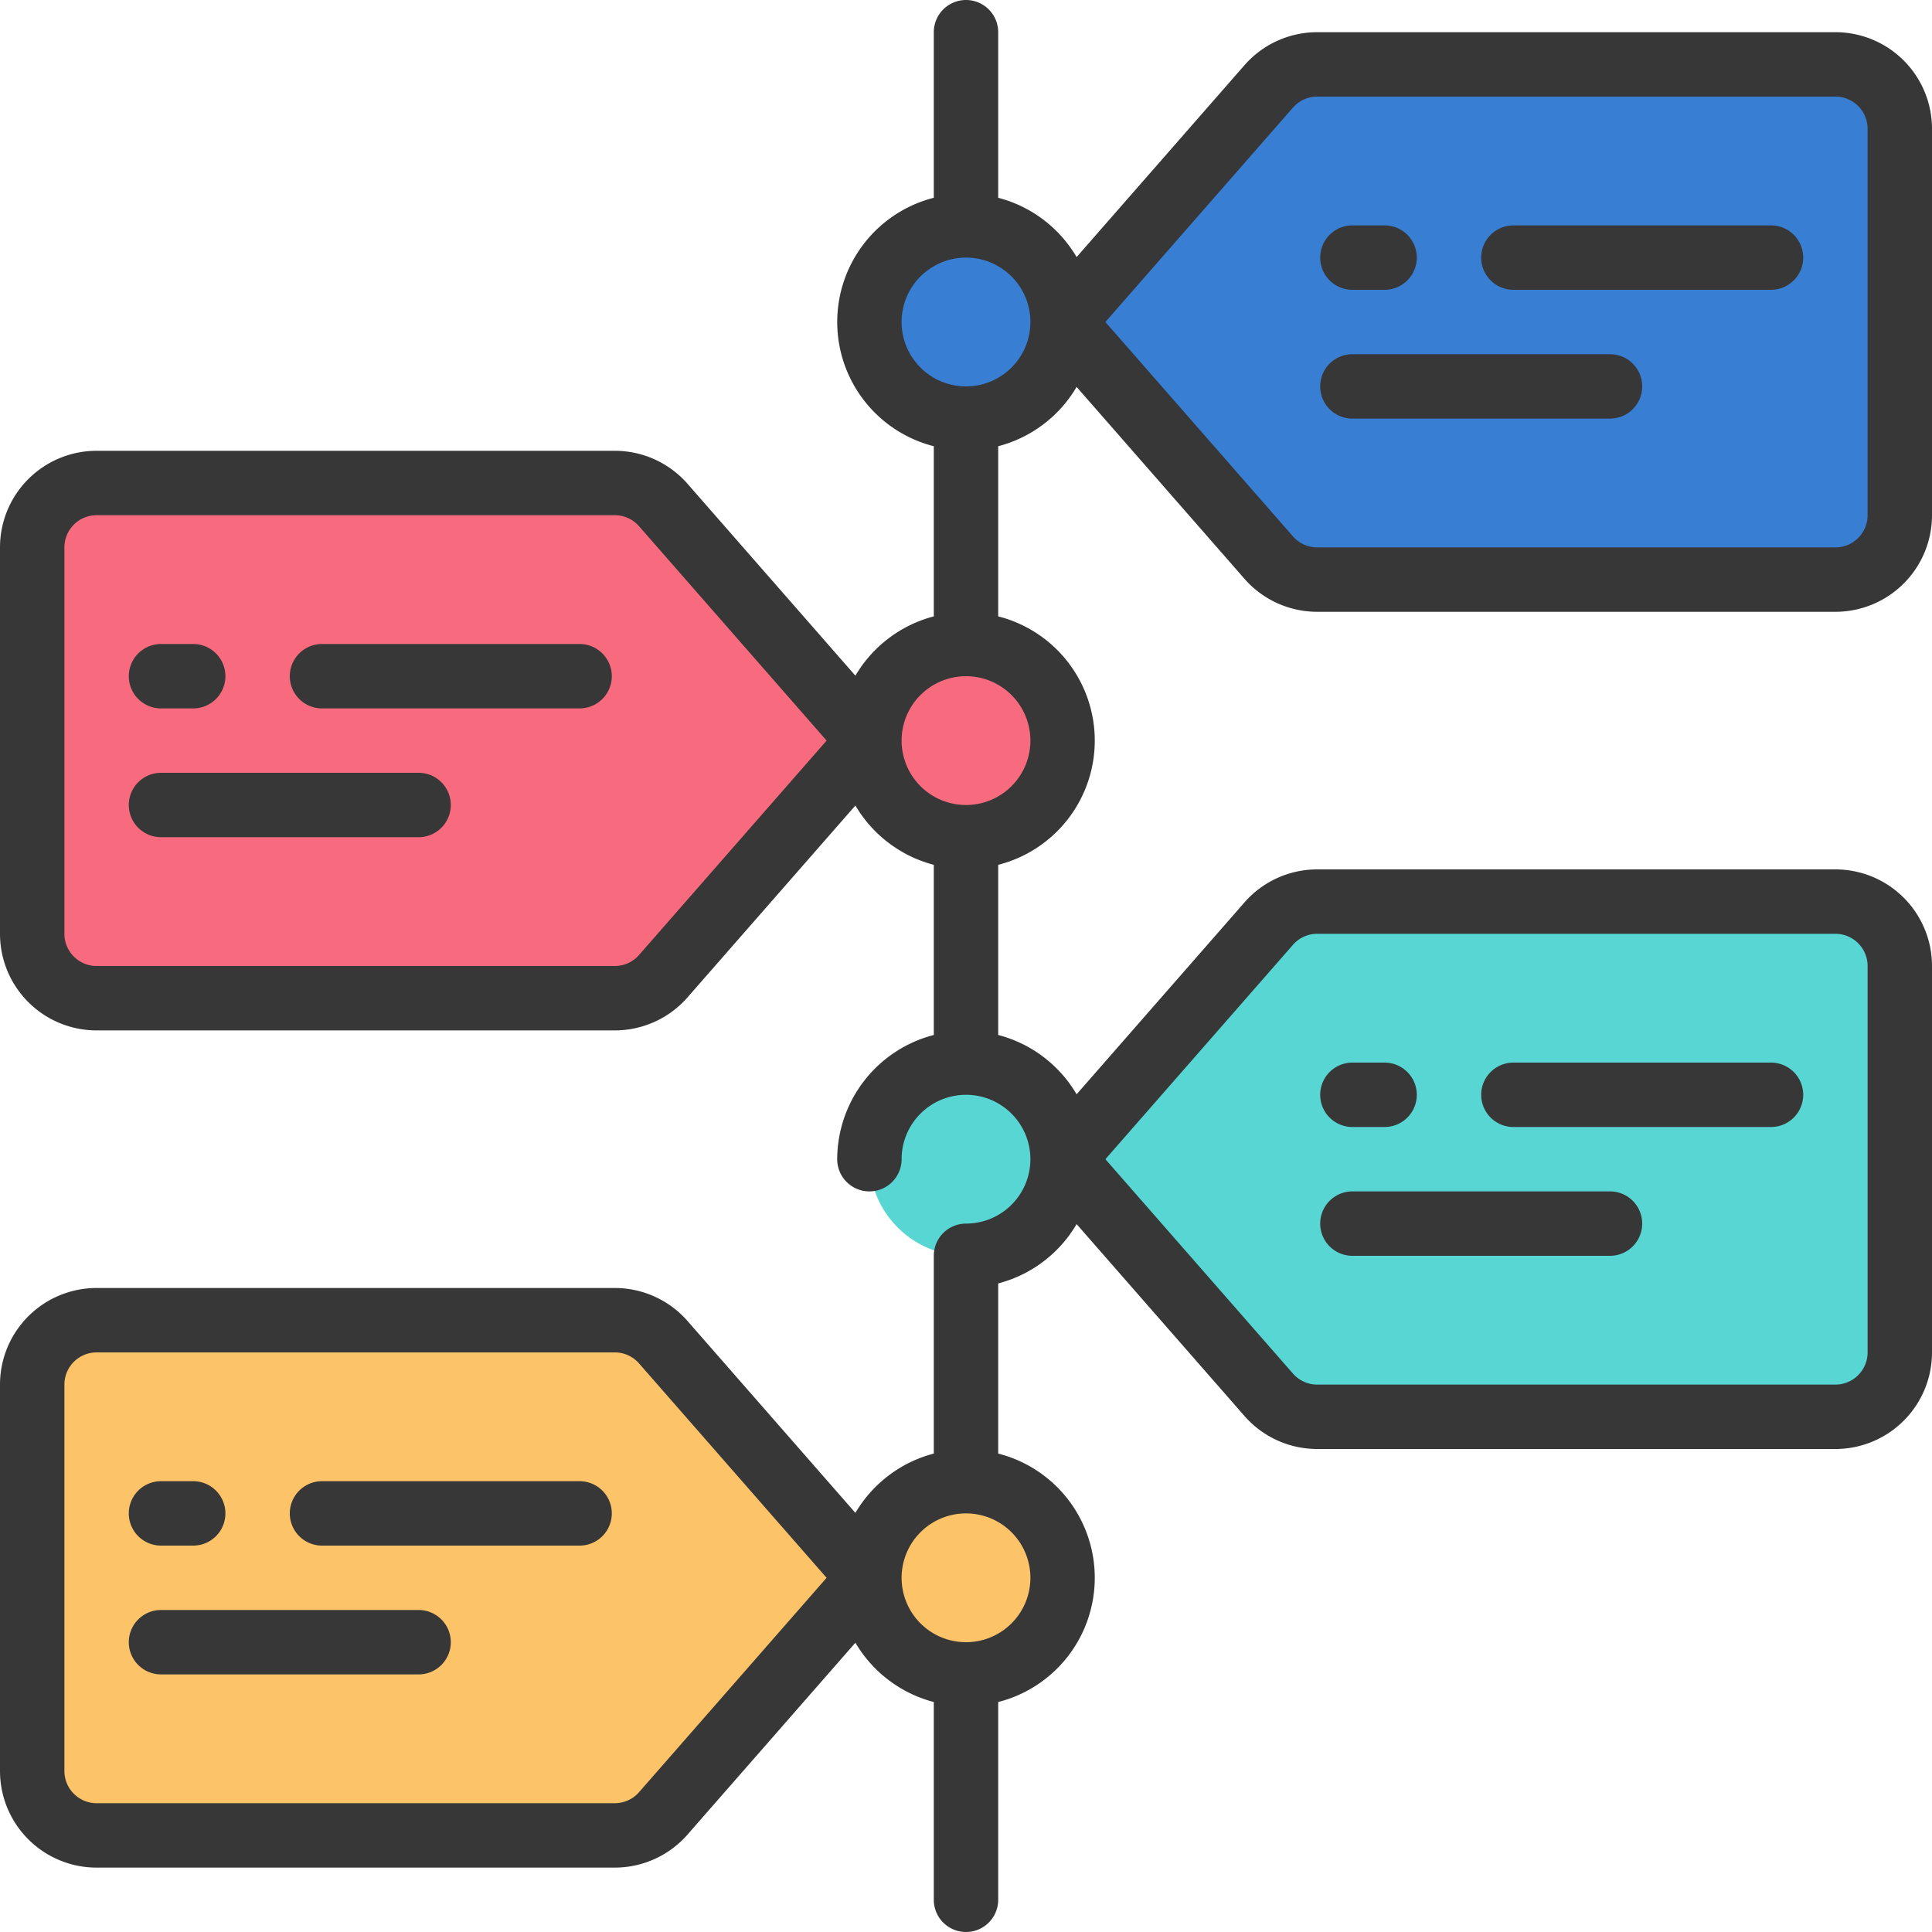
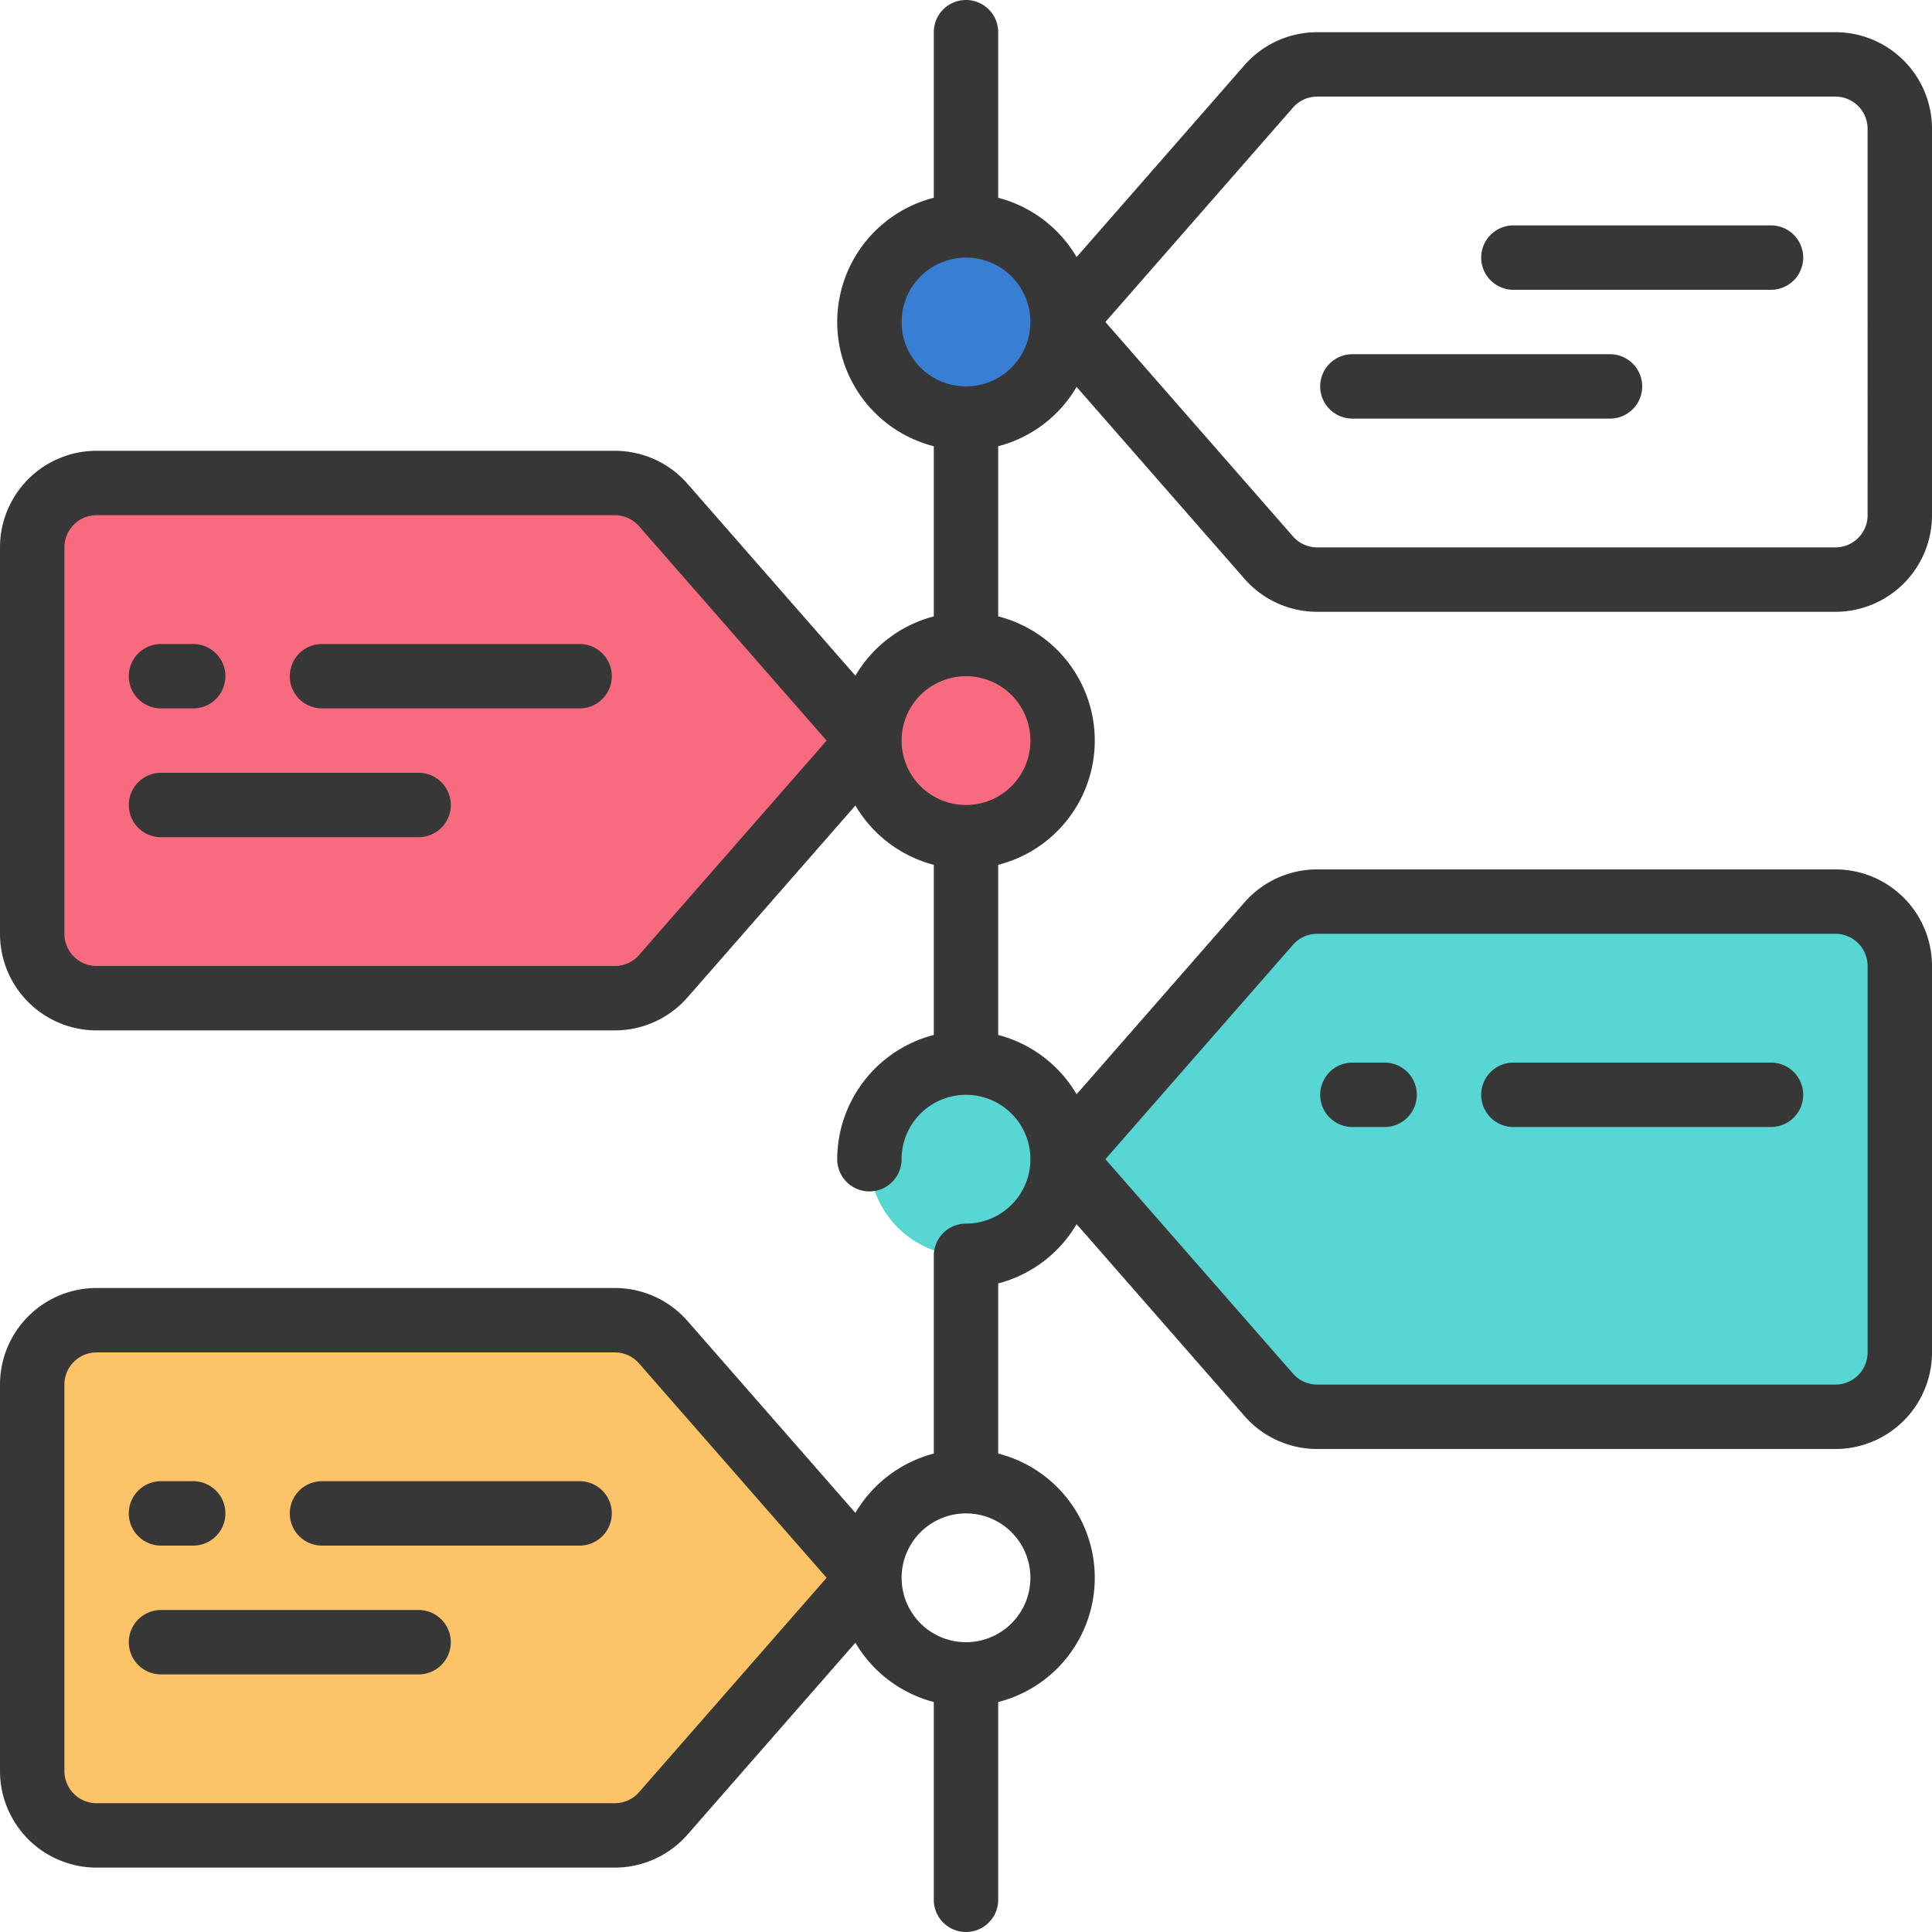
<svg xmlns="http://www.w3.org/2000/svg" id="Icons" height="512" viewBox="0 0 60 60" width="512">
-   <circle cx="30" cy="49" fill="#fcc369" r="3" />
  <circle cx="30" cy="36" fill="#58d6d3" r="3" />
  <circle cx="30" cy="23" fill="#f86b7f" r="3" />
  <circle cx="30" cy="10" fill="#387ed3" r="3" />
-   <path d="m57 18h-16.092a2 2 0 0 1 -1.506-.683l-6.402-7.317 6.4-7.317a2 2 0 0 1 1.508-.683h16.092a2 2 0 0 1 2 2v12a2 2 0 0 1 -2 2z" fill="#387ed3" />
  <path d="m57 44h-16.092a2 2 0 0 1 -1.506-.683l-6.402-7.317 6.4-7.317a2 2 0 0 1 1.508-.683h16.092a2 2 0 0 1 2 2v12a2 2 0 0 1 -2 2z" fill="#58d6d3" />
  <path d="m3 31h16.092a2 2 0 0 0 1.506-.683l6.402-7.317-6.4-7.317a2 2 0 0 0 -1.508-.683h-16.092a2 2 0 0 0 -2 2v12a2 2 0 0 0 2 2z" fill="#f86b7f" />
  <path d="m3 57h16.092a2 2 0 0 0 1.506-.683l6.402-7.317-6.4-7.317a2 2 0 0 0 -1.508-.683h-16.092a2 2 0 0 0 -2 2v12a2 2 0 0 0 2 2z" fill="#fcc369" />
  <g fill="#373737">
    <path d="m57 1h-16.093a3 3 0 0 0 -2.258 1.024l-5.214 5.96a3.988 3.988 0 0 0 -2.435-1.842v-5.142a1 1 0 0 0 -2 0v5.142a3.981 3.981 0 0 0 0 7.716v5.284a4 4 0 0 0 -2.435 1.842l-5.215-5.961a3 3 0 0 0 -2.258-1.023h-16.092a3 3 0 0 0 -3 3v12a3 3 0 0 0 3 3h16.092a3 3 0 0 0 2.258-1.024l5.215-5.96a4 4 0 0 0 2.435 1.842v5.284a4 4 0 0 0 -3 3.858 1 1 0 0 0 2 0 2 2 0 1 1 2 2 1 1 0 0 0 -1 1v6.142a4 4 0 0 0 -2.435 1.842l-5.215-5.961a3 3 0 0 0 -2.258-1.023h-16.092a3 3 0 0 0 -3 3v12a3 3 0 0 0 3 3h16.092a3 3 0 0 0 2.258-1.024l5.215-5.96a4 4 0 0 0 2.435 1.842v6.142a1 1 0 0 0 2 0v-6.142a3.981 3.981 0 0 0 0-7.716v-5.284a3.988 3.988 0 0 0 2.435-1.842l5.215 5.961a3 3 0 0 0 2.257 1.023h16.093a3 3 0 0 0 3-3v-12a3 3 0 0 0 -3-3h-16.093a3 3 0 0 0 -2.258 1.024l-5.214 5.96a3.988 3.988 0 0 0 -2.435-1.842v-5.284a3.981 3.981 0 0 0 0-7.716v-5.284a3.988 3.988 0 0 0 2.435-1.842l5.215 5.961a3 3 0 0 0 2.257 1.023h16.093a3 3 0 0 0 3-3v-12a3 3 0 0 0 -3-3zm-37.154 54.658a1 1 0 0 1 -.754.342h-16.092a1 1 0 0 1 -1-1v-12a1 1 0 0 1 1-1h16.092a1 1 0 0 1 .753.341l5.826 6.659zm12.154-6.658a2 2 0 1 1 -2-2 2 2 0 0 1 2 2zm8.154-19.658a1 1 0 0 1 .753-.342h16.093a1 1 0 0 1 1 1v12a1 1 0 0 1 -1 1h-16.093a1 1 0 0 1 -.752-.341l-5.826-6.659zm-20.308.316a1 1 0 0 1 -.754.342h-16.092a1 1 0 0 1 -1-1v-12a1 1 0 0 1 1-1h16.092a1 1 0 0 1 .753.341l5.826 6.659zm12.154-6.658a2 2 0 1 1 -2-2 2 2 0 0 1 2 2zm-2-11a2 2 0 1 1 2-2 2 2 0 0 1 -2 2zm28 4a1 1 0 0 1 -1 1h-16.093a1 1 0 0 1 -.752-.341l-5.826-6.659 5.825-6.658a1 1 0 0 1 .753-.342h16.093a1 1 0 0 1 1 1z" />
-     <path d="m42 9h1a1 1 0 0 0 0-2h-1a1 1 0 0 0 0 2z" />
    <path d="m55 7h-8a1 1 0 0 0 0 2h8a1 1 0 0 0 0-2z" />
    <path d="m50 11h-8a1 1 0 0 0 0 2h8a1 1 0 0 0 0-2z" />
    <path d="m42 35h1a1 1 0 0 0 0-2h-1a1 1 0 0 0 0 2z" />
    <path d="m47 35h8a1 1 0 0 0 0-2h-8a1 1 0 0 0 0 2z" />
-     <path d="m42 39h8a1 1 0 0 0 0-2h-8a1 1 0 0 0 0 2z" />
    <path d="m5 22h1a1 1 0 0 0 0-2h-1a1 1 0 0 0 0 2z" />
    <path d="m18 20h-8a1 1 0 0 0 0 2h8a1 1 0 0 0 0-2z" />
    <path d="m13 24h-8a1 1 0 0 0 0 2h8a1 1 0 0 0 0-2z" />
    <path d="m5 48h1a1 1 0 0 0 0-2h-1a1 1 0 0 0 0 2z" />
    <path d="m18 46h-8a1 1 0 0 0 0 2h8a1 1 0 0 0 0-2z" />
    <path d="m13 50h-8a1 1 0 0 0 0 2h8a1 1 0 0 0 0-2z" />
  </g>
</svg>